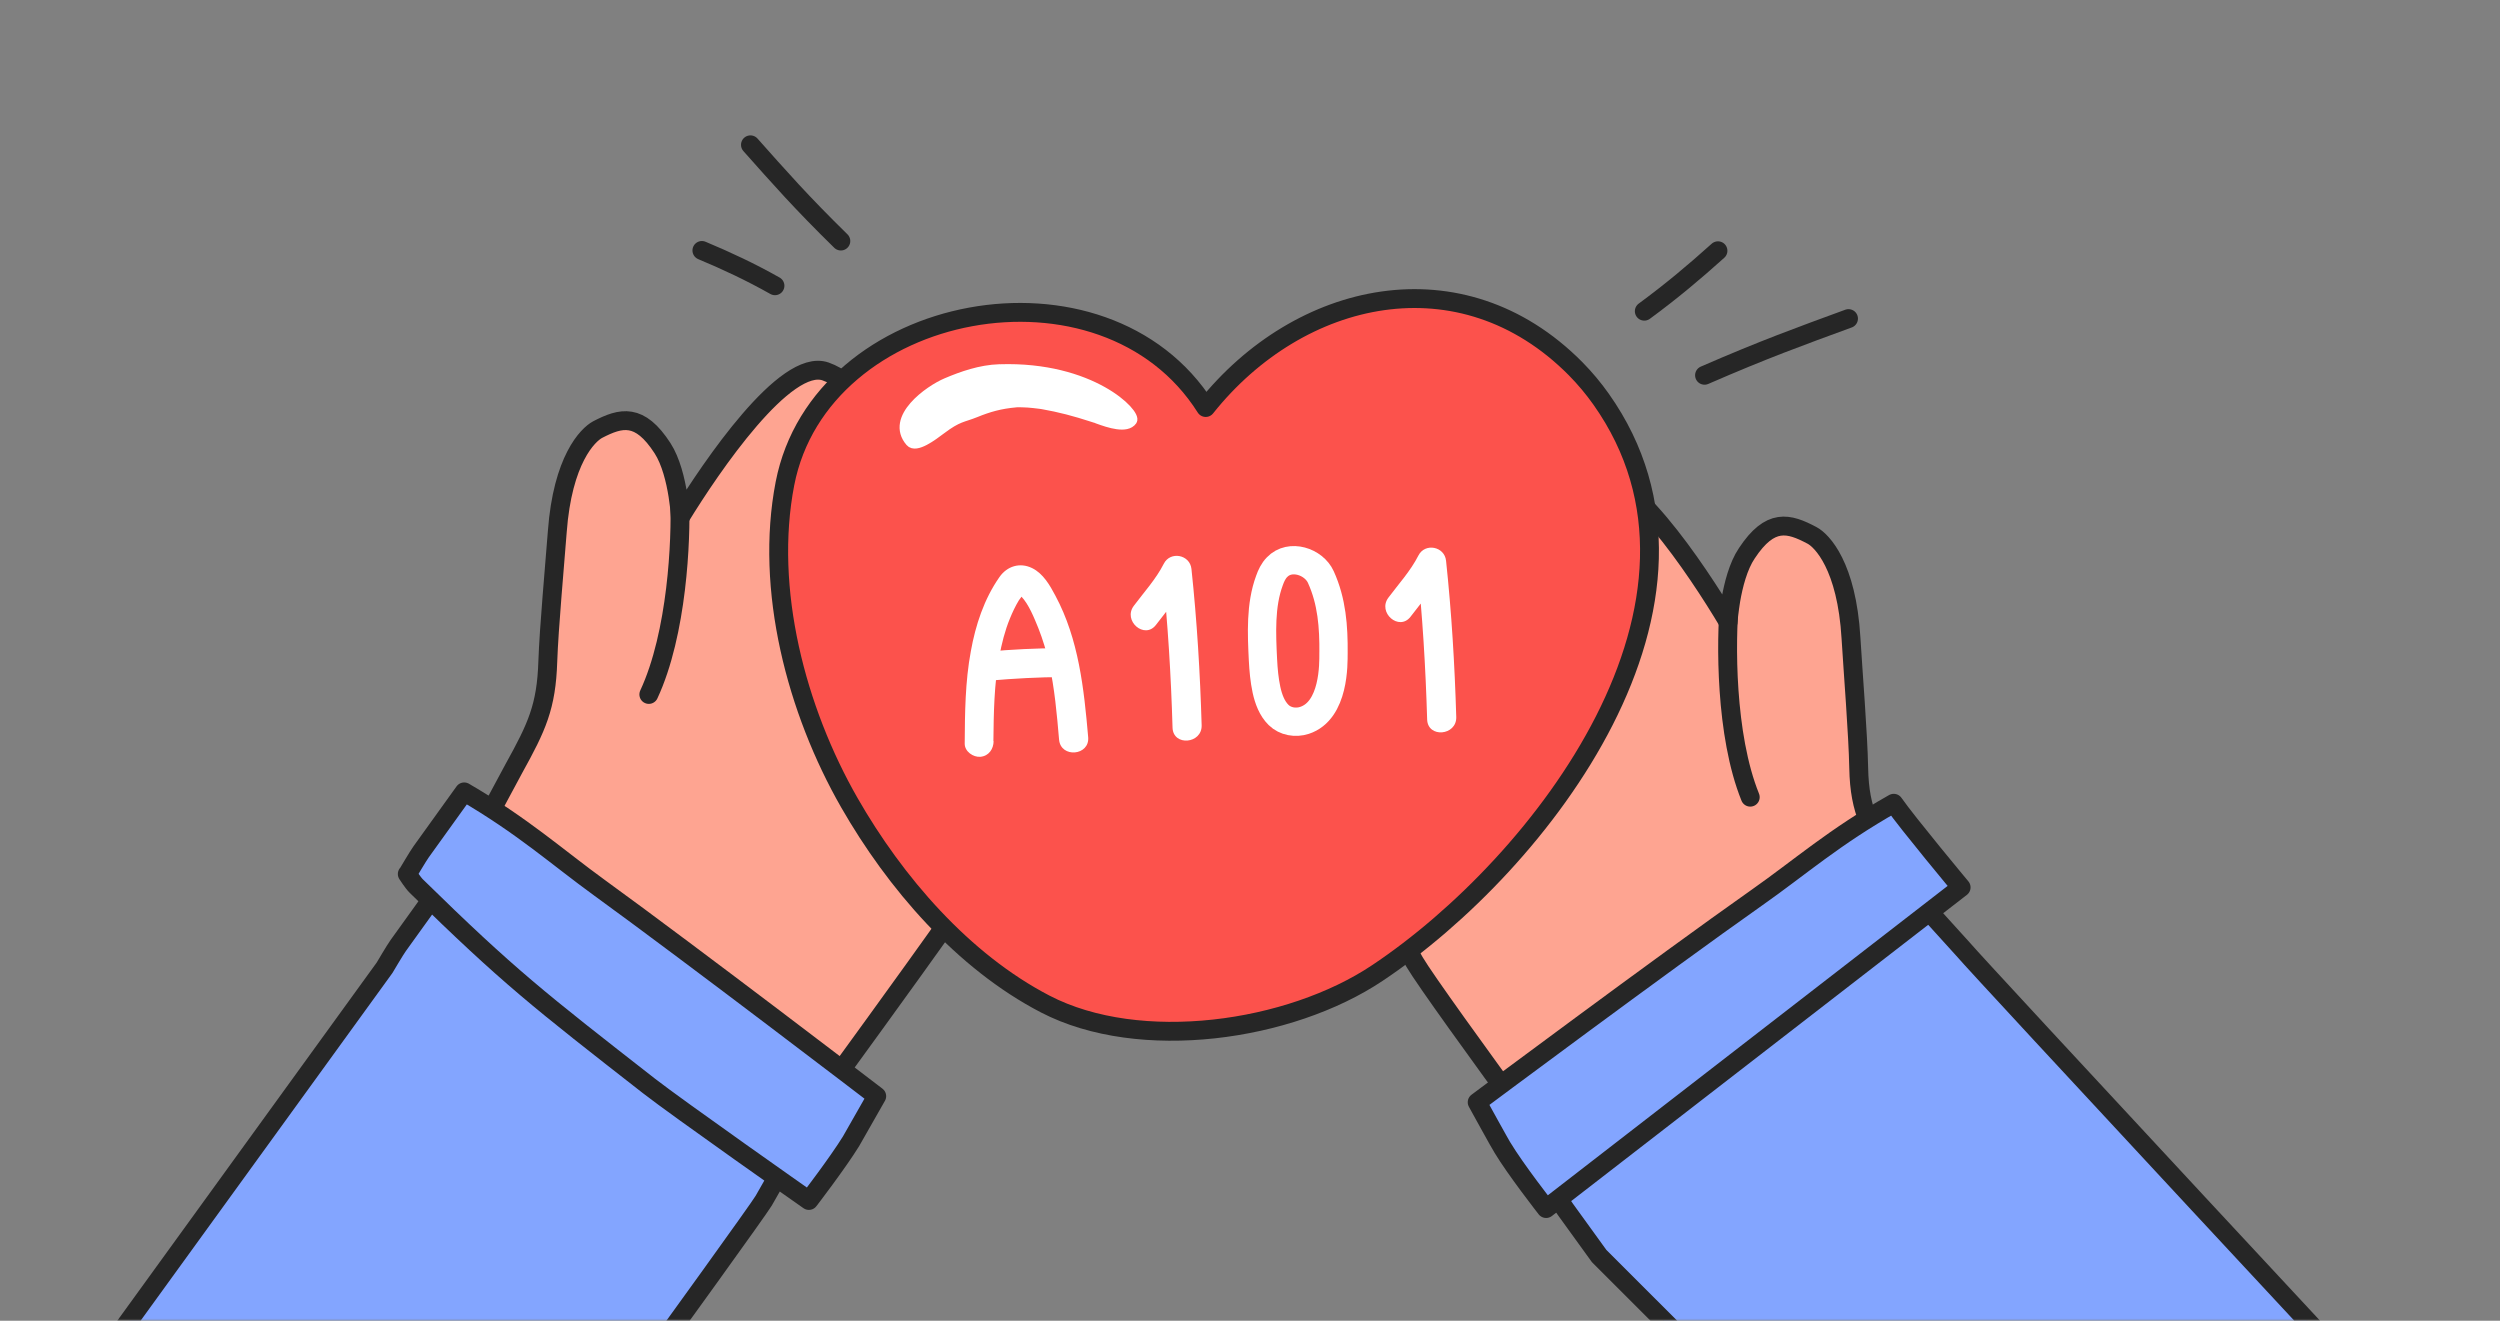
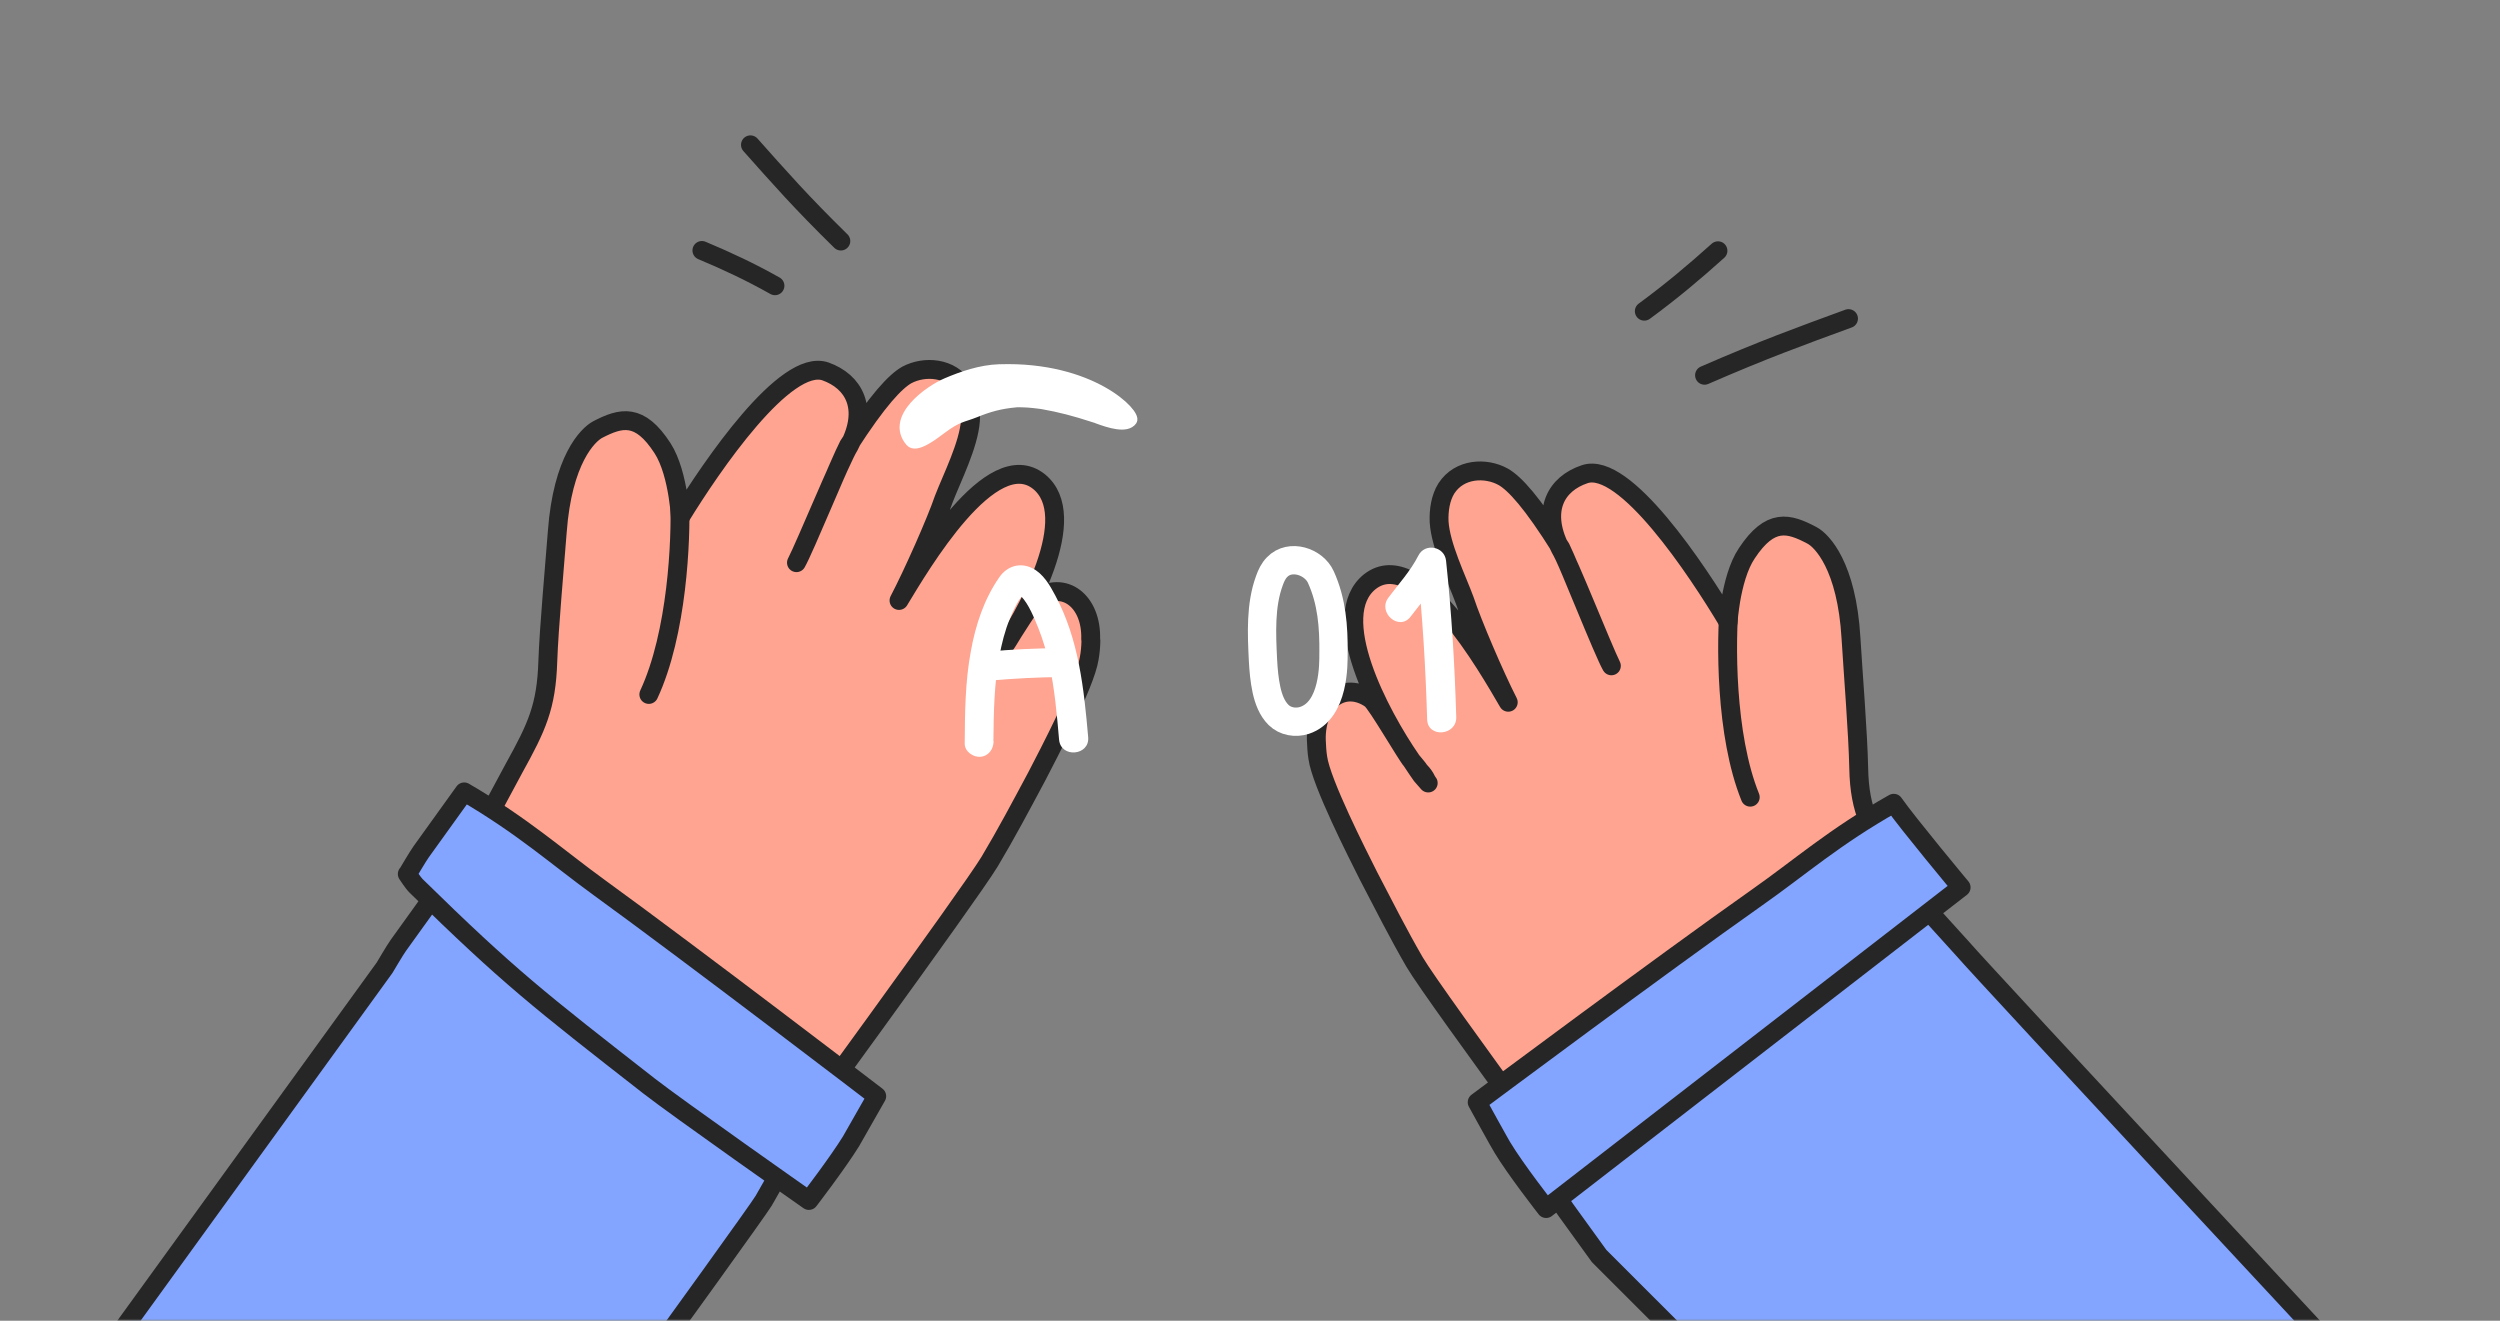
<svg xmlns="http://www.w3.org/2000/svg" width="530" height="280" viewBox="0 0 530 280" fill="none">
  <rect x="0" y="0" width="530" height="280" fill="#808080" stroke="none" />
  <mask id="mask0_1301_1630" style="mask-type:alpha" maskUnits="userSpaceOnUse" x="0" y="0" width="530" height="280">
    <rect width="530" height="280" fill="#FFE2A7" />
  </mask>
  <g mask="url(#mask0_1301_1630)">
    <path d="M231.275 135.822C231.251 137.098 231.13 138.425 230.908 139.607C230.081 144.97 222.184 159.988 219.773 164.647C216.508 170.745 213.339 176.742 209.777 182.699C205.215 190.196 166.16 243.479 161.196 250.494C138.798 229.005 91.887 198.086 90.787 197.029C90.637 196.884 108.129 164.44 108.98 162.853C113.813 154.125 115.83 149.811 116.133 140.239C116.384 133.023 117.598 119.902 118.144 112.729C119.267 97.451 124.609 92.196 126.696 91.076C131.698 88.476 135.603 87.516 140.46 95.024C144.052 100.595 144.312 111.333 144.229 109.618C150.836 98.843 166.523 75.774 175.019 78.747C180.996 80.886 184.197 86.514 179.989 94.592C178.276 97.275 170.832 115.424 168.848 119.289C170.508 116.411 178.044 97.966 179.889 94.447C186.077 84.809 189.825 80.86 192.251 79.488C195.989 77.502 201.588 77.834 204.272 82.098C205.489 84.134 205.884 86.775 205.735 89.182C205.347 94.389 201.851 101.227 200.077 105.824C198.407 110.713 193.568 121.6 190.589 127.3C195.056 119.952 210.147 94.05 220.263 102.093C229.236 109.373 217.967 130.05 210.949 139.9C210.231 140.797 209.605 141.398 209.224 141.994C209.175 141.995 209.128 142.094 209.08 142.144C208.599 142.644 208.168 143.192 207.741 143.937C207.6 144.234 207.455 144.335 207.311 144.534C207.696 144.134 208.177 143.634 208.752 142.936C209.278 142.239 209.995 141.292 210.947 139.802C212.004 138.702 218.558 127.683 219.671 126.926C225.576 122.837 231.504 127.479 231.222 135.578L231.275 135.822Z" fill="#FEA491" stroke="#262626" stroke-width="4" stroke-linecap="round" stroke-linejoin="round" />
    <path d="M144.102 106.053C144.432 114.383 143.583 134.278 137.551 147.224" stroke="#262626" stroke-width="4" stroke-linecap="round" stroke-linejoin="round" />
    <path d="M81.531 205.161C81.531 205.161 83.81 201.29 84.431 200.444C87.488 196.214 90.495 191.985 93.552 187.756C106.156 195.112 113.149 201.499 122.305 208.138C142.31 222.658 167.363 244.965 167.363 244.965C167.363 244.965 162.194 254.044 161.91 254.54C159.057 259.158 96.684 344.873 96.684 344.873C96.684 344.873 82.523 332.654 76.395 327.869C53.28 309.829 46.605 304.662 27.098 285.521C26.398 284.848 25.184 282.958 25.184 282.958L81.531 205.161Z" fill="#83A5FF" stroke="#262626" stroke-width="4" stroke-linecap="round" stroke-linejoin="round" />
    <path d="M86.392 185.285C86.392 185.285 88.671 181.414 89.292 180.568C92.349 176.338 95.356 172.11 98.413 167.88C111.017 175.236 118.01 181.623 127.166 188.262C147.171 202.782 185.867 232.388 185.867 232.388C185.867 232.388 180.698 241.467 180.413 241.963C177.561 246.581 171.486 254.5 171.486 254.5C171.486 254.5 143.682 234.982 137.554 230.196C114.439 212.156 107.764 206.989 88.257 187.848C87.558 187.175 86.343 185.286 86.343 185.286L86.392 185.285Z" fill="#83A5FF" stroke="#262626" stroke-width="4" stroke-linecap="round" stroke-linejoin="round" />
    <path d="M290.671 148.279C291.813 149.023 298.226 160.166 299.25 161.264C300.204 162.713 300.873 163.692 301.373 164.389C301.97 165.079 302.404 165.585 302.782 165.998C302.664 165.761 302.51 165.675 302.388 165.39C302.032 164.631 301.593 164.076 301.11 163.574C301.102 163.476 301 163.435 300.947 163.39C300.554 162.783 299.961 162.142 299.25 161.264C292.394 151.338 281.362 130.531 290.421 123.303C300.651 115.341 315.41 141.456 319.75 148.879C316.828 143.161 312.154 132.222 310.524 127.286C308.821 122.651 305.412 115.792 305.09 110.602C304.994 108.199 305.371 105.561 306.634 103.539C309.39 99.281 314.979 99.026 318.688 101.088C321.112 102.466 324.834 106.495 330.883 116.191C332.646 119.739 339.954 138.289 341.613 141.156C339.671 137.229 332.489 119.014 330.793 116.297C326.687 108.117 329.926 102.54 335.963 100.527C344.442 97.675 359.855 120.933 366.346 131.823C366.285 133.501 366.645 122.745 370.336 117.28C375.29 109.794 379.165 110.858 384.152 113.505C386.259 114.614 391.517 119.995 392.409 135.275C392.844 142.473 393.908 155.623 394.045 162.796C394.23 172.376 396.767 175.762 401.515 184.58C402.383 186.182 421.141 216.107 421.002 216.217C419.904 217.24 372.218 251.761 349.574 272.931C344.671 265.848 304.351 211.533 299.901 203.971C296.412 197.955 293.364 191.904 290.161 185.766C287.814 181.085 280.095 165.963 279.367 160.61C279.17 159.395 279.116 158.121 279.059 156.797C278.895 148.691 284.873 144.123 290.72 148.275L290.671 148.279Z" fill="#FEA491" />
    <path d="M299.25 161.264C298.226 160.166 291.813 149.023 290.671 148.279L290.72 148.275C284.873 144.123 278.895 148.691 279.059 156.797C279.116 158.121 279.17 159.395 279.367 160.61C280.095 165.963 287.814 181.085 290.161 185.766C293.364 191.904 296.412 197.955 299.901 203.971C304.351 211.533 344.671 265.848 349.574 272.931C372.218 251.761 419.904 217.24 421.002 216.217C421.141 216.107 402.383 186.182 401.515 184.58C396.767 175.762 394.23 172.376 394.045 162.796C393.908 155.623 392.844 142.473 392.409 135.275C391.517 119.995 386.259 114.614 384.152 113.505C379.165 110.858 375.29 109.794 370.336 117.28C366.645 122.745 366.285 133.501 366.346 131.823C359.855 120.933 344.442 97.675 335.963 100.527C329.926 102.54 326.687 108.117 330.793 116.297C332.489 119.014 339.671 137.229 341.613 141.156C339.954 138.289 332.646 119.739 330.883 116.191C324.834 106.495 321.112 102.466 318.688 101.088C314.979 99.026 309.39 99.281 306.634 103.539C305.371 105.561 304.994 108.199 305.09 110.602C305.412 115.792 308.821 122.651 310.524 127.286C312.154 132.222 316.828 143.161 319.75 148.879C315.41 141.456 300.651 115.341 290.421 123.303C281.362 130.531 292.394 151.338 299.25 161.264ZM299.25 161.264C300.204 162.713 300.873 163.692 301.373 164.389C301.97 165.079 302.404 165.585 302.782 165.998C302.664 165.761 302.51 165.675 302.388 165.39C302.032 164.631 301.593 164.076 301.11 163.574C301.102 163.476 301 163.435 300.947 163.39C300.554 162.783 299.961 162.142 299.25 161.264Z" stroke="#262626" stroke-width="4" stroke-linecap="round" stroke-linejoin="round" />
    <path d="M339.013 266.274C339.013 266.274 332.471 257.235 331.861 256.381C328.795 252.159 327.86 249.01 324.794 244.787C335.713 235.105 350.616 231.081 359.779 224.451C379.812 209.97 408.818 193.12 408.818 193.12C408.818 193.12 415.833 200.862 416.215 201.287C419.714 205.437 513.551 306.263 513.551 306.263C513.551 306.263 497.526 315.909 491.069 320.24C466.721 336.578 480.91 330.99 456.641 343.556C454.26 346.173 432.463 359.702 432.463 359.702L339.013 266.274Z" fill="#83A5FF" stroke="#262626" stroke-width="4" stroke-linecap="round" stroke-linejoin="round" />
    <path d="M366.652 127.546C365.89 135.848 365.702 155.76 371.054 169.002" stroke="#262626" stroke-width="4" stroke-linecap="round" stroke-linejoin="round" />
    <path d="M415.759 188.128C415.759 188.128 404.424 174.53 401.473 170.291C388.769 177.469 381.703 183.798 372.438 190.305C352.234 204.536 313.161 233.678 313.161 233.678C313.161 233.678 318.181 242.818 318.514 243.283C321.301 247.929 327.778 256.212 327.778 256.212L415.759 188.128Z" fill="#83A5FF" stroke="#262626" stroke-width="4" stroke-linecap="round" stroke-linejoin="round" />
-     <path d="M339.427 84.615C337.842 82.374 336.034 80.201 333.995 78.136C309.791 53.749 275.447 61.478 255.612 86.393C234.146 52.403 173.945 63.787 166.411 102.508C162.059 124.992 168.86 150.597 180.065 170.175C189.752 187.077 204.096 203.77 221.59 212.853C241.673 223.274 273.384 218.719 291.991 206.287C326.827 183.056 369.673 127.348 339.427 84.615Z" fill="#FC524C" stroke="#262626" stroke-width="4" stroke-linecap="round" stroke-linejoin="round" />
    <path d="M211.878 78.214C207.831 78.351 203.953 79.719 200.656 81.12C197.012 82.657 188.545 88.595 192.952 93.695C194.172 95.13 197.753 92.415 199.494 91.101C203.168 88.326 204.082 88.607 206.837 87.488C209.592 86.368 212.008 85.663 215.387 85.362C216.156 85.275 214.291 85.341 215.747 85.34C216.063 85.335 216.379 85.33 216.688 85.351C217.512 85.36 218.36 85.431 219.165 85.519C219.586 85.567 220.007 85.615 220.465 85.673C220.805 85.729 220.805 85.729 220.465 85.673L220.997 85.749C221.9 85.916 222.766 86.074 223.662 86.268C225.418 86.645 227.155 87.101 228.842 87.6C229.577 87.809 230.306 88.044 231.035 88.28C231.436 88.406 231.801 88.524 232.202 88.651C233.259 88.994 231.591 88.417 232.672 88.822C235.197 89.749 238.841 90.924 240.059 89.177C241.089 87.715 231.43 77.584 211.915 78.223L211.878 78.214Z" fill="white" />
    <path d="M220.465 85.673C220.007 85.615 219.586 85.567 219.165 85.519C218.36 85.431 217.512 85.36 216.688 85.351C216.379 85.33 216.063 85.335 215.747 85.34C214.291 85.341 216.156 85.275 215.387 85.362C212.008 85.663 209.592 86.368 206.837 87.488C204.082 88.607 203.168 88.326 199.494 91.101C197.753 92.415 194.172 95.13 192.952 93.695C188.545 88.595 197.012 82.657 200.656 81.12C203.953 79.719 207.831 78.351 211.878 78.214L211.915 78.223C231.43 77.584 241.089 87.715 240.059 89.177C238.841 90.924 235.197 89.749 232.672 88.822C231.591 88.417 233.259 88.994 232.202 88.651C231.801 88.524 231.436 88.406 231.035 88.28C230.306 88.044 229.577 87.809 228.842 87.6C227.155 87.101 225.418 86.645 223.662 86.268C222.766 86.074 221.9 85.916 220.997 85.749L220.465 85.673ZM220.465 85.673C220.805 85.729 220.805 85.729 220.465 85.673Z" stroke="white" stroke-width="2" />
    <path d="M210.6 157.143C210.665 151.167 210.746 145.11 211.846 139.201C212.358 136.449 213.032 133.727 214.104 131.121C214.643 129.798 215.263 128.489 215.99 127.285C216.116 127.057 217.086 125.898 217.05 125.64C215.839 125.624 215.485 125.725 216.029 125.952C216.216 126.071 216.355 126.222 216.487 126.414C218.133 128.144 219.237 130.988 220.13 133.164C221.099 135.606 221.843 138.131 222.418 140.667C223.571 145.948 224.063 151.4 224.523 156.803C224.875 160.763 231.045 160.237 230.693 156.277C229.797 146.018 228.696 135.512 223.752 126.301C222.576 124.072 221.154 121.588 218.814 120.44C216.205 119.159 213.487 120.035 211.887 122.334C208.638 126.963 206.807 132.526 205.815 138.079C204.617 144.514 204.56 151.119 204.518 157.644C204.5 159.315 206.318 160.575 207.85 160.441C209.64 160.272 210.63 158.781 210.648 157.11L210.6 157.143Z" fill="white" />
    <path d="M224.912 137.401C219.672 137.43 214.435 137.67 209.234 138.167C207.613 138.326 206.196 139.863 206.436 141.499C206.676 143.135 208.058 144.481 209.768 144.296C214.961 143.839 220.206 143.559 225.446 143.53C227.077 143.54 228.458 141.746 228.243 140.198C228.026 138.441 226.631 137.386 224.912 137.401Z" fill="white" />
-     <path d="M245.059 132.486C247.559 129.182 250.415 125.987 252.286 122.232L246.418 121.14C247.59 132.161 248.255 143.214 248.58 154.288C248.722 158.25 254.851 157.716 254.75 153.761C254.425 142.688 253.76 131.635 252.588 120.613C252.273 117.581 248.112 116.765 246.719 119.521C245.067 122.772 242.544 125.527 240.371 128.431C237.983 131.587 242.631 135.635 245.059 132.486Z" fill="white" />
    <path d="M299.036 130.745C301.535 127.441 304.391 124.246 306.263 120.491L300.394 119.398C301.567 130.42 302.231 141.473 302.557 152.547C302.699 156.509 308.828 155.975 308.727 152.02C308.401 140.947 307.737 129.894 306.564 118.872C306.249 115.84 302.088 115.024 300.696 117.779C299.044 121.031 296.521 123.786 294.347 126.689C291.959 129.846 296.607 133.894 299.036 130.745Z" fill="white" />
    <path d="M282.707 138.502C282.753 132.857 282.367 127.509 280.021 122.34C278.54 119.05 273.495 117.357 270.74 120.236C269.967 121.013 269.48 122.053 269.122 123.075C267.182 128.325 267.481 134.369 267.748 139.904C267.857 142.018 268.047 144.147 268.495 146.241C268.925 148.205 269.646 150.182 271.061 151.576C272.477 152.97 274.67 153.336 276.543 152.722C282.918 150.642 282.695 140.593 282.7 138.542L282.707 138.502Z" stroke="white" stroke-width="6" stroke-miterlimit="10" />
    <path d="M361.36 79.558C373.947 74.075 381.684 71.283 391.885 67.541" stroke="#262626" stroke-width="4" stroke-linecap="round" />
    <path d="M348.59 65.974C354.281 61.791 359.113 57.746 364.21 53.16" stroke="#262626" stroke-width="4" stroke-linecap="round" />
    <path d="M178.26 51.102C169.906 42.924 165.265 37.64 159.094 30.701" stroke="#262626" stroke-width="4" stroke-linecap="round" />
    <path d="M164.293 60.58C159.063 57.637 154.201 55.357 148.801 53.094" stroke="#262626" stroke-width="4" stroke-linecap="round" />
  </g>
</svg>